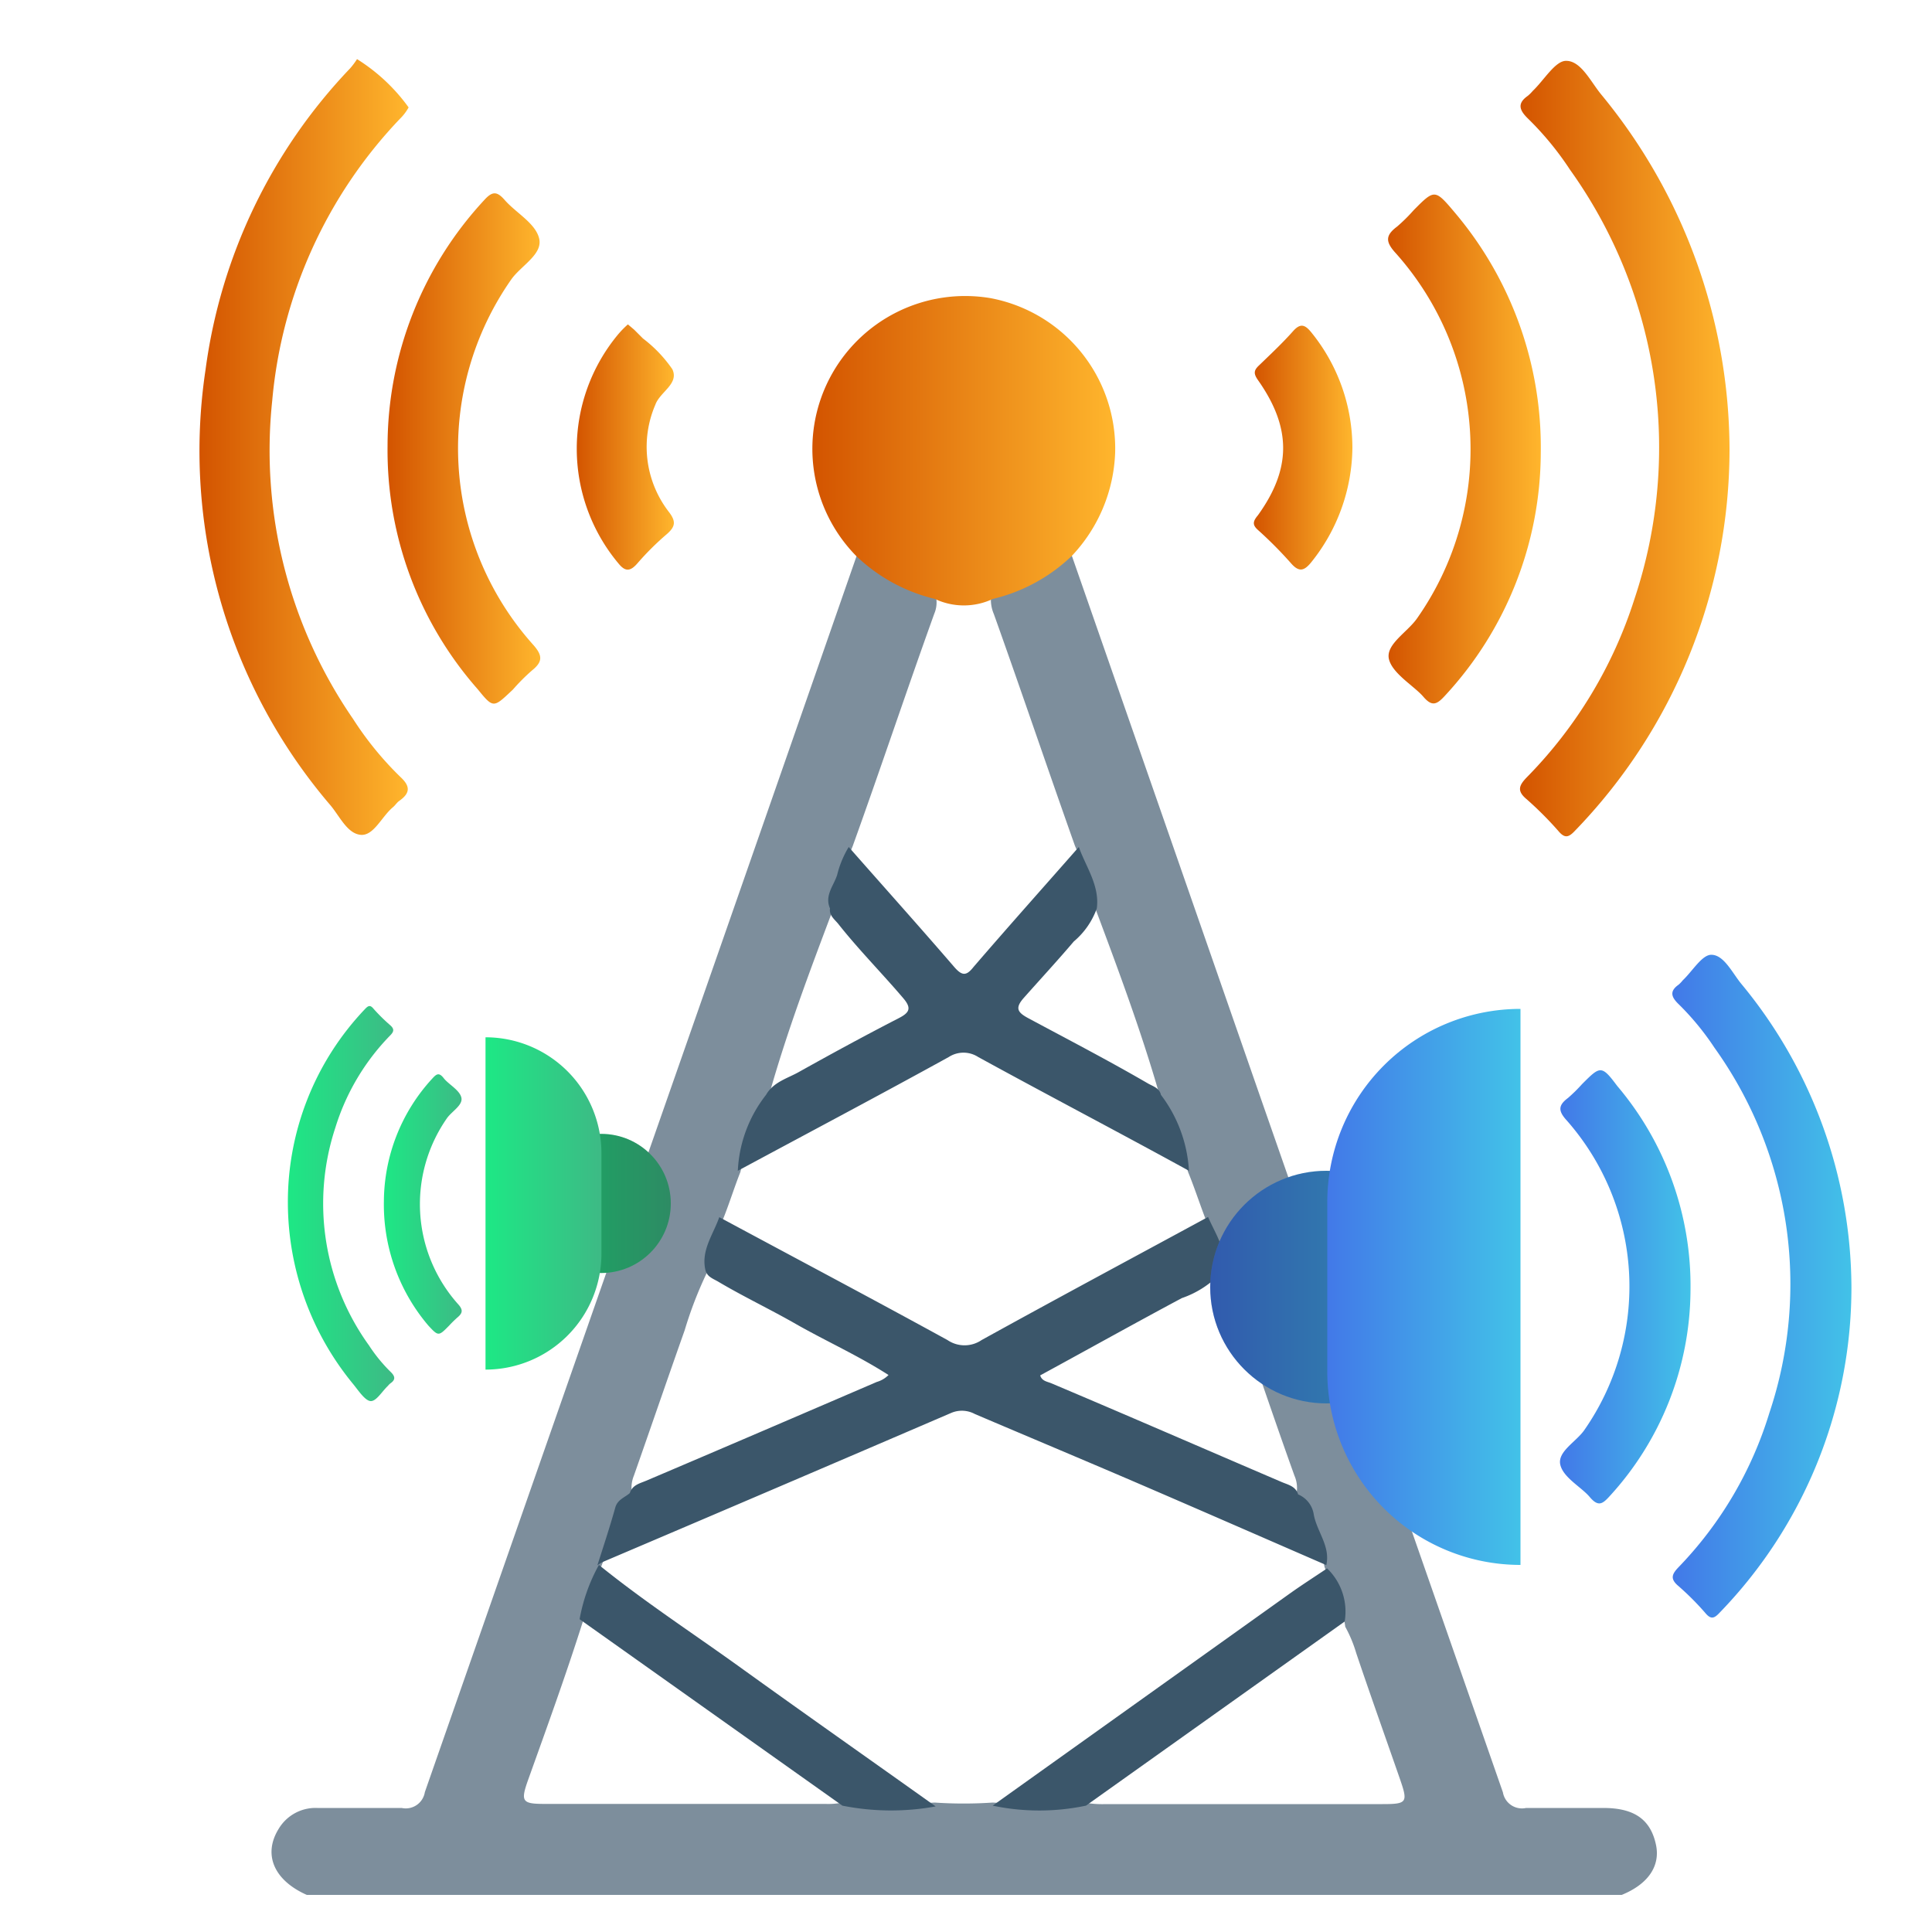
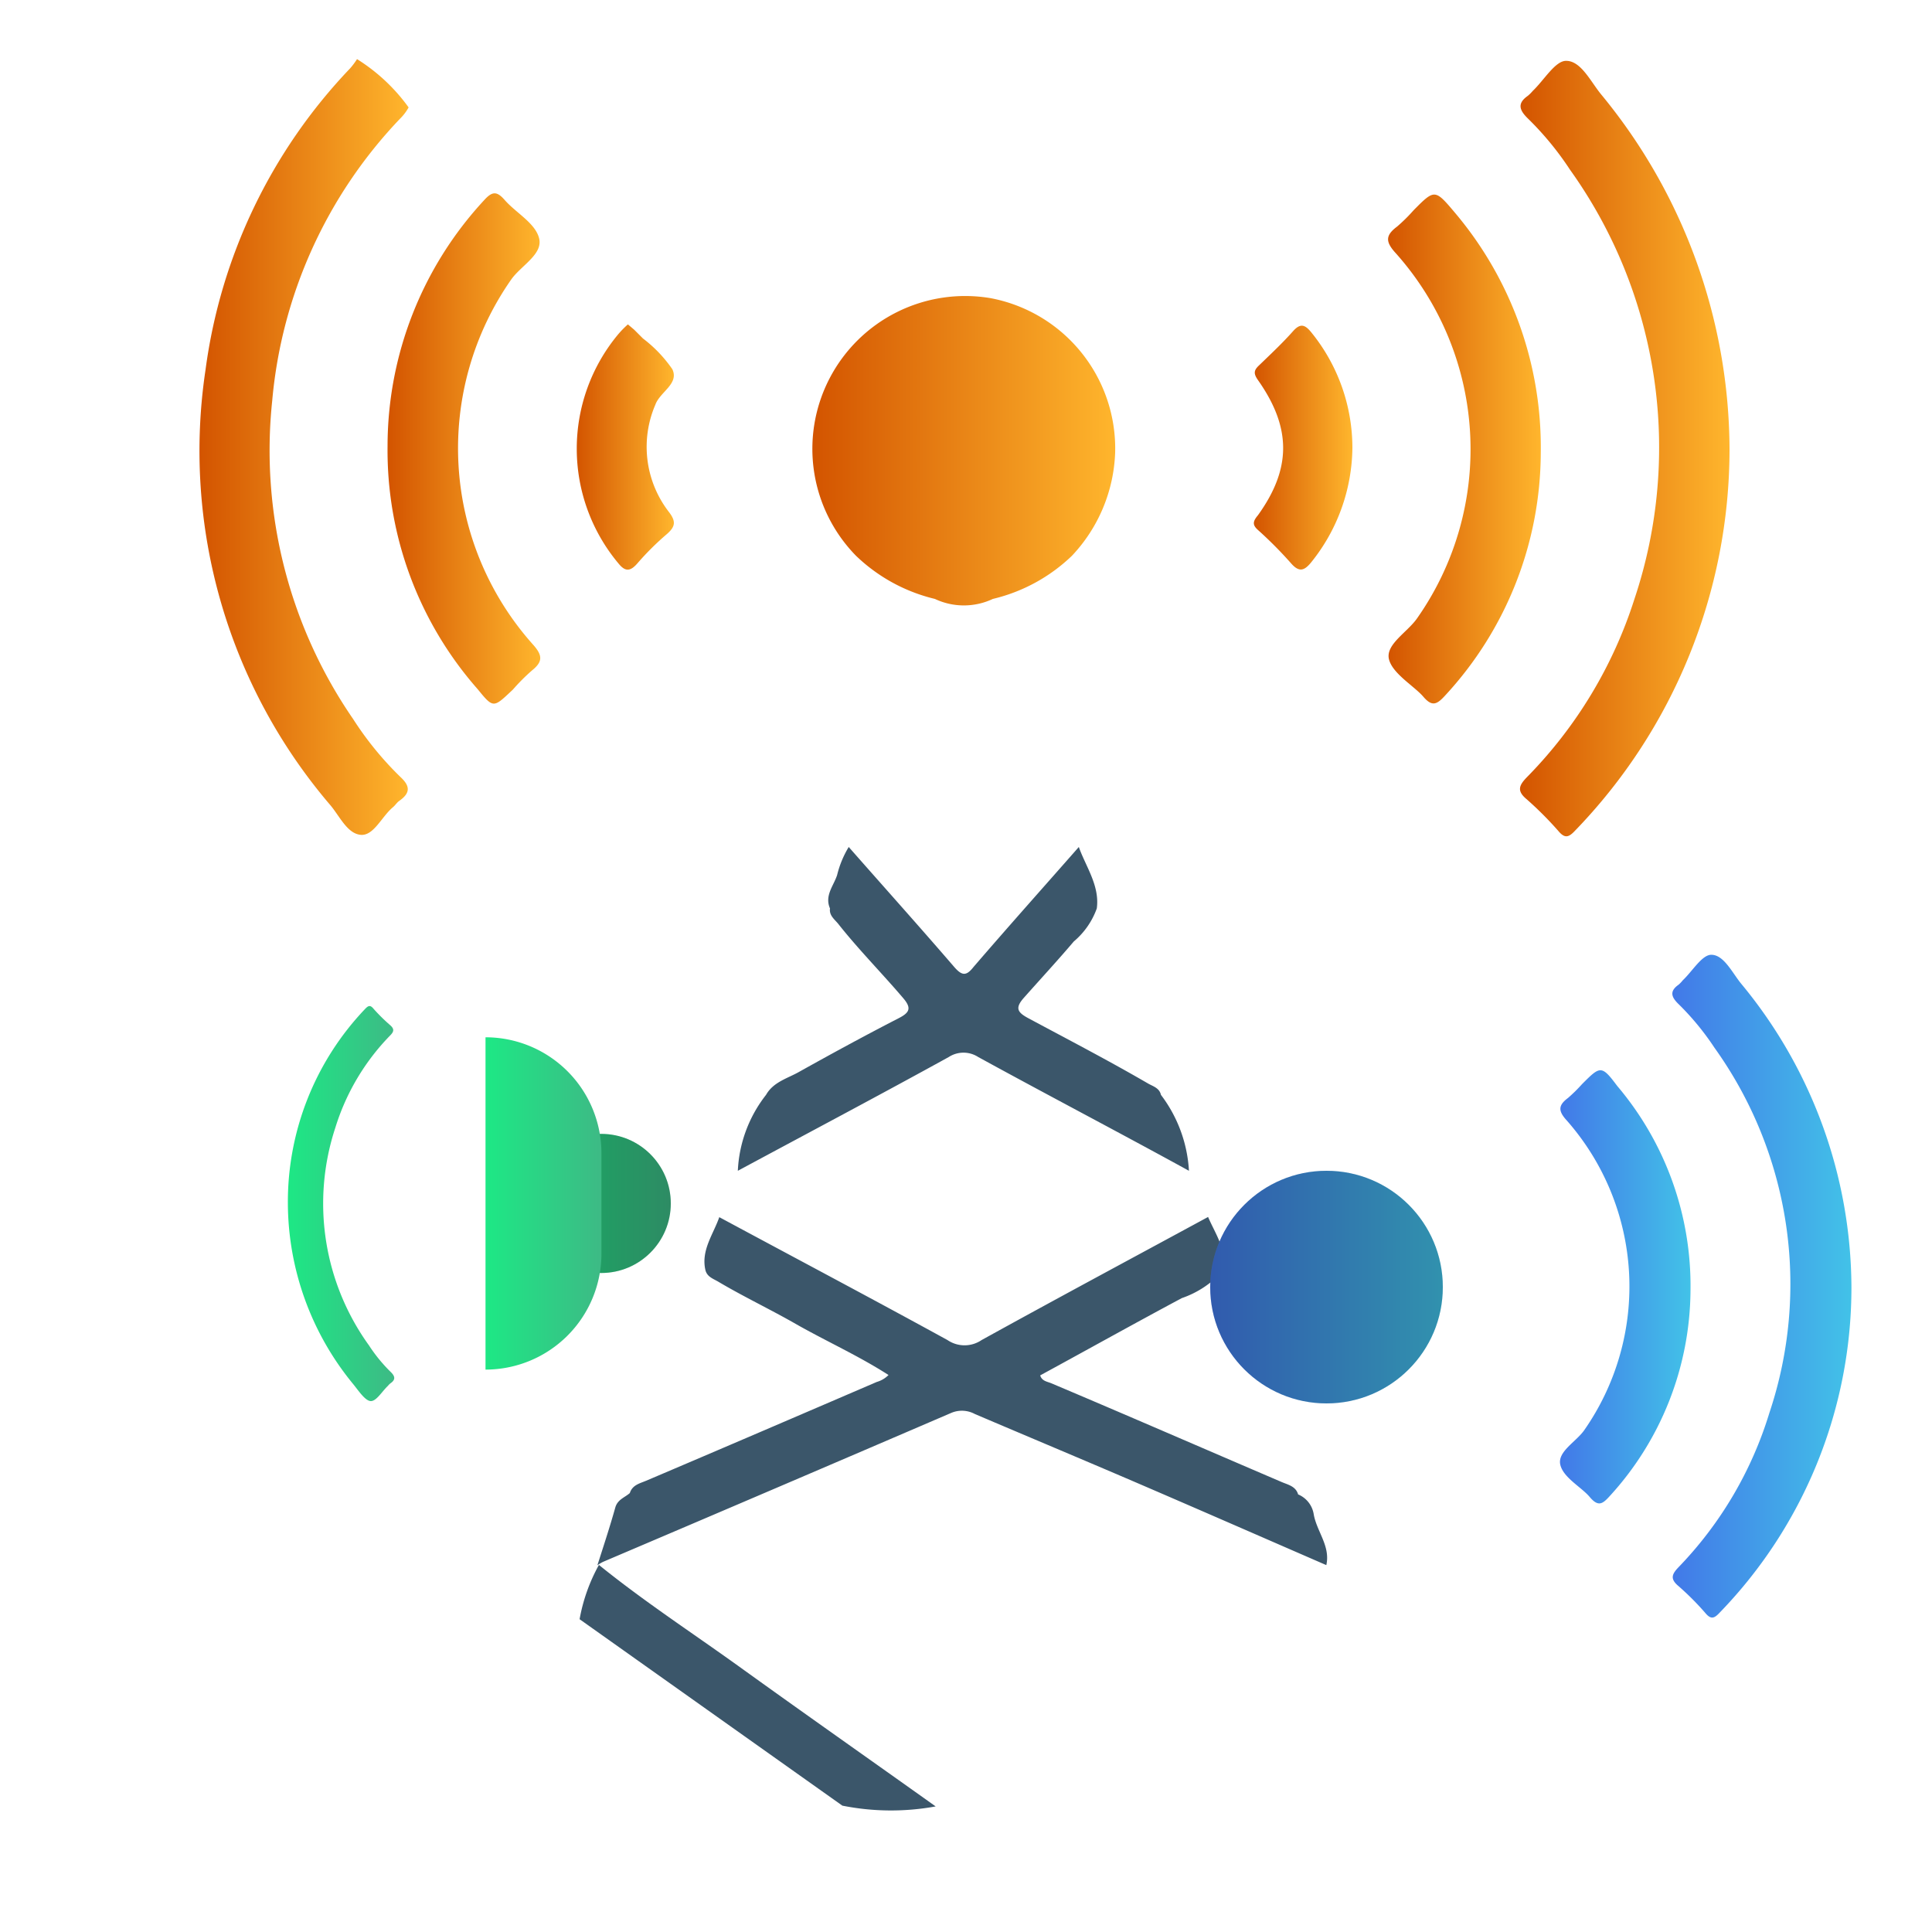
<svg xmlns="http://www.w3.org/2000/svg" xmlns:xlink="http://www.w3.org/1999/xlink" id="Layer_1" data-name="Layer 1" viewBox="0 0 100 100">
  <defs>
    <style>.cls-1{fill:#7d8e9c;}.cls-2{fill:url(#linear-gradient);}.cls-3{fill:url(#linear-gradient-2);}.cls-4{fill:url(#linear-gradient-3);}.cls-5{fill:url(#linear-gradient-4);}.cls-6{fill:url(#linear-gradient-5);}.cls-7{fill:url(#linear-gradient-6);}.cls-8{fill:url(#linear-gradient-7);}.cls-9{fill:#3b566a;}.cls-10{fill:url(#linear-gradient-8);}.cls-11{opacity:0.25;}.cls-12{fill:url(#linear-gradient-9);}.cls-13{fill:url(#linear-gradient-10);}.cls-14{fill:url(#linear-gradient-11);}.cls-15{fill:url(#linear-gradient-12);}.cls-16{fill:url(#linear-gradient-13);}.cls-17{fill:url(#linear-gradient-14);}.cls-18{fill:url(#linear-gradient-15);}</style>
    <linearGradient id="linear-gradient" x1="42.05" y1="23.33" x2="57.76" y2="23.33" gradientUnits="userSpaceOnUse">
      <stop offset="0" stop-color="#d35400" />
      <stop offset="1" stop-color="#ffb62d" />
    </linearGradient>
    <linearGradient id="linear-gradient-2" x1="10.34" y1="23.15" x2="21.15" y2="23.15" xlink:href="#linear-gradient" />
    <linearGradient id="linear-gradient-3" x1="78.7" y1="23.22" x2="89.52" y2="23.22" xlink:href="#linear-gradient" />
    <linearGradient id="linear-gradient-4" x1="20.06" y1="23.17" x2="27.97" y2="23.17" xlink:href="#linear-gradient" />
    <linearGradient id="linear-gradient-5" x1="71.85" y1="23.22" x2="79.75" y2="23.22" xlink:href="#linear-gradient" />
    <linearGradient id="linear-gradient-6" x1="29.83" y1="23.14" x2="34.88" y2="23.14" xlink:href="#linear-gradient" />
    <linearGradient id="linear-gradient-7" x1="64.89" y1="23.18" x2="69.99" y2="23.18" xlink:href="#linear-gradient" />
    <linearGradient id="linear-gradient-8" x1="62.64" y1="66.62" x2="74.69" y2="66.62" gradientUnits="userSpaceOnUse">
      <stop offset="0" stop-color="#4279e8" />
      <stop offset="1" stop-color="#42c2e8" />
    </linearGradient>
    <linearGradient id="linear-gradient-9" x1="68.72" y1="66.62" x2="78.7" y2="66.62" xlink:href="#linear-gradient-8" />
    <linearGradient id="linear-gradient-10" x1="86.61" y1="66.62" x2="95.83" y2="66.62" xlink:href="#linear-gradient-8" />
    <linearGradient id="linear-gradient-11" x1="80.77" y1="66.62" x2="87.5" y2="66.62" xlink:href="#linear-gradient-8" />
    <linearGradient id="linear-gradient-12" x1="-11.97" y1="70.95" x2="-4.78" y2="70.95" gradientTransform="translate(22.75 133.24) rotate(180)" gradientUnits="userSpaceOnUse">
      <stop offset="0" stop-color="#3dba85" />
      <stop offset="1" stop-color="#1de885" />
    </linearGradient>
    <linearGradient id="linear-gradient-13" x1="-8.34" y1="70.95" x2="-2.38" y2="70.95" gradientTransform="translate(33.47 -8.66)" xlink:href="#linear-gradient-12" />
    <linearGradient id="linear-gradient-14" x1="2.34" y1="70.95" x2="7.85" y2="70.95" xlink:href="#linear-gradient-12" />
    <linearGradient id="linear-gradient-15" x1="-1.15" y1="70.95" x2="2.87" y2="70.95" xlink:href="#linear-gradient-12" />
  </defs>
-   <path class="cls-1" d="M55.48,28.77q4.88,14,9.75,28,6.28,18,12.56,36a1,1,0,0,0,1.2.81c1.33,0,2.66,0,4,0,1.62,0,2.46.61,2.73,1.94.21,1.07-.41,2-1.78,2.56H15.88c-1.71-.76-2.28-2.1-1.45-3.43a2.22,2.22,0,0,1,2-1.07c1.46,0,2.91,0,4.36,0a1,1,0,0,0,1.2-.82Q29.24,72,36.5,51.25,40.43,40,44.34,28.77a.45.45,0,0,1,.5.13,7.31,7.31,0,0,0,3,1.65.83.83,0,0,1,.63.49,1.48,1.48,0,0,1-.11.72c-1.44,4-2.79,8.05-4.23,12.05a17.41,17.41,0,0,0-1,3.23c-1.2,3.18-2.4,6.36-3.32,9.63a16.77,16.77,0,0,0-1.49,4c-.31.78-.56,1.59-.87,2.37a14.46,14.46,0,0,0-.85,2.81,20.45,20.45,0,0,0-1.16,3c-.89,2.51-1.74,5-2.63,7.53a1.66,1.66,0,0,0-.1.91c-.86,1.07-1,2.43-1.53,3.63a2.77,2.77,0,0,1-.1.26c-.35.92-.64,1.87-.93,2.81-.87,2.74-1.85,5.44-2.82,8.15-.39,1.1-.31,1.23.85,1.23H42.71a4,4,0,0,0,.92-.07,41.82,41.82,0,0,0,4.75,0,22.18,22.18,0,0,0,3,0,41.64,41.64,0,0,0,4.74,0,5.19,5.19,0,0,0,1.11.08H71.56c1.29,0,1.32-.09.89-1.33-.75-2.16-1.52-4.31-2.25-6.48a6.84,6.84,0,0,0-.57-1.37,7.77,7.77,0,0,0-1-2.92.8.8,0,0,1-.09-.26,9.71,9.71,0,0,0-1.43-3.73,1.58,1.58,0,0,0-.11-.91c-1.15-3.2-2.22-6.43-3.37-9.63a8.48,8.48,0,0,0-.41-.93,15.32,15.32,0,0,0-.85-2.8c-.3-.79-.56-1.59-.88-2.37a17.4,17.4,0,0,0-1.48-4c-.94-3.27-2.13-6.46-3.32-9.64a17.66,17.66,0,0,0-1.05-3.23c-1.42-4-2.77-8-4.2-12a1.86,1.86,0,0,1-.15-.81.81.81,0,0,1,.63-.49,7.43,7.43,0,0,0,3-1.66A.44.44,0,0,1,55.48,28.77Z" />
  <path class="cls-2" d="M55.48,28.77A8.85,8.85,0,0,1,51.39,31a3.51,3.51,0,0,1-3,0,8.86,8.86,0,0,1-4.08-2.23,7.91,7.91,0,0,1,6.95-13.34,7.92,7.92,0,0,1,6.46,8A8.2,8.2,0,0,1,55.48,28.77Z" />
  <path class="cls-3" d="M18.48,3.06a9.48,9.48,0,0,1,2.67,2.5,2.56,2.56,0,0,1-.45.59,24.24,24.24,0,0,0-6.61,14.59,24.51,24.51,0,0,0,4.19,16.48,16.87,16.87,0,0,0,2.45,3c.53.49.49.84-.06,1.23-.13.09-.21.23-.33.33-.59.49-1,1.5-1.68,1.43s-1.07-.94-1.54-1.51a28.21,28.21,0,0,1-6.48-22.57A27.89,27.89,0,0,1,18.13,3.53,3.88,3.88,0,0,0,18.48,3.06Z" />
  <path class="cls-4" d="M89.52,23.26a28.4,28.4,0,0,1-8,19.74c-.33.35-.53.41-.87,0a18.13,18.13,0,0,0-1.64-1.64c-.5-.42-.39-.7,0-1.11A23.17,23.17,0,0,0,84.6,31,24.71,24.71,0,0,0,81.26,8.78a15.85,15.85,0,0,0-2.18-2.65c-.44-.43-.56-.78,0-1.17a2.13,2.13,0,0,0,.26-.26c.58-.55,1.17-1.57,1.73-1.55.76,0,1.26,1.07,1.8,1.73A29,29,0,0,1,89.52,23.26Z" />
  <path class="cls-5" d="M20.06,23.1a18.74,18.74,0,0,1,5-12.74c.43-.48.67-.46,1.07,0,.59.67,1.6,1.2,1.78,2s-.92,1.38-1.43,2.08a15.24,15.24,0,0,0,1.07,18.88c.52.57.58.9,0,1.37a10.17,10.17,0,0,0-1,1c-1,.94-1,1-1.81,0A18.71,18.71,0,0,1,20.06,23.1Z" />
  <path class="cls-6" d="M79.75,23.44A18.57,18.57,0,0,1,74.8,36c-.42.46-.67.6-1.13.06s-1.61-1.2-1.78-1.95.93-1.37,1.44-2.08A15.23,15.23,0,0,0,72.24,13.1c-.54-.59-.53-.92.07-1.37a8.61,8.61,0,0,0,.86-.85c1.08-1.09,1.1-1.1,2.12.11A18.81,18.81,0,0,1,79.75,23.44Z" />
  <path class="cls-7" d="M32.5,16.79l.32.27.46.46a6.9,6.9,0,0,1,1.52,1.59c.36.76-.64,1.17-.88,1.84a5.51,5.51,0,0,0,.68,5.52c.4.51.37.78-.09,1.18A14.26,14.26,0,0,0,33,29.15c-.38.44-.64.45-1,0a9.25,9.25,0,0,1,0-11.85A5,5,0,0,1,32.5,16.79Z" />
  <path class="cls-8" d="M70,23.19a9.59,9.59,0,0,1-2.12,5.9c-.37.46-.64.55-1.07.05a21.1,21.1,0,0,0-1.7-1.71c-.29-.26-.27-.44,0-.76,1.74-2.42,1.74-4.53,0-7-.23-.33-.22-.5.06-.76.6-.58,1.21-1.15,1.76-1.77.39-.44.63-.32.94.06A9.48,9.48,0,0,1,70,23.19Z" />
  <path class="cls-9" d="M37.23,63c3.94,2.12,7.89,4.21,11.81,6.36a1.57,1.57,0,0,0,1.77,0c3.89-2.15,7.81-4.25,11.72-6.37.38.89,1,1.72.76,2.79a5,5,0,0,1-2.12,1.41c-2.45,1.31-4.87,2.66-7.33,4,.09.3.37.32.58.41,4,1.69,7.95,3.41,11.92,5.11.33.14.73.22.85.64A1.34,1.34,0,0,1,68,78.39c.16.89.87,1.64.65,2.62-3.29-1.43-6.58-2.87-9.88-4.29-2.77-1.19-5.54-2.35-8.31-3.53a1.41,1.41,0,0,0-1.22-.06q-9,3.87-18,7.7a1.79,1.79,0,0,0-.32.19c.32-1,.65-2,.93-3,.12-.41.49-.51.75-.74.13-.42.52-.5.85-.64,4-1.7,8-3.42,11.93-5.11a1.4,1.4,0,0,0,.61-.36c-1.56-1-3.19-1.73-4.76-2.62-1.34-.77-2.74-1.43-4.07-2.22-.26-.15-.57-.25-.65-.6C36.28,64.71,36.92,63.89,37.23,63Z" />
  <path class="cls-9" d="M43.93,43.84c1.82,2.07,3.66,4.12,5.46,6.21.41.47.63.47,1,0,1.8-2.09,3.63-4.14,5.45-6.21.35,1,1.09,2,.93,3.18a4,4,0,0,1-1.19,1.71c-.85,1-1.72,1.94-2.58,2.91-.48.54-.34.76.24,1.07,2.07,1.11,4.15,2.19,6.18,3.37.26.15.59.23.67.59a7.16,7.16,0,0,1,1.45,3.93c-3.64-2-7.28-3.9-10.91-5.89a1.4,1.4,0,0,0-1.52,0c-3.63,2-7.28,3.93-10.92,5.89a6.87,6.87,0,0,1,1.46-3.93c.38-.67,1.11-.85,1.71-1.19,1.7-.95,3.41-1.88,5.14-2.77.59-.3.7-.53.23-1.07-1.1-1.29-2.3-2.5-3.35-3.83-.19-.23-.47-.43-.42-.79-.29-.67.19-1.17.37-1.73A5.13,5.13,0,0,1,43.93,43.84Z" />
-   <path class="cls-9" d="M69.6,83.93,56.21,93.46a11.73,11.73,0,0,1-4.83,0l15.41-11c.62-.44,1.26-.85,1.9-1.28A3.1,3.1,0,0,1,69.6,83.93Z" />
  <path class="cls-9" d="M43.6,93.46,30,83.81A9.09,9.09,0,0,1,31,81c2.31,1.87,4.79,3.49,7.2,5.22,3.4,2.45,6.82,4.85,10.23,7.28A12.86,12.86,0,0,1,43.6,93.46Z" />
  <circle class="cls-10" cx="68.66" cy="66.62" r="6.02" />
  <circle class="cls-11" cx="68.66" cy="66.62" r="6.02" />
-   <path class="cls-12" d="M78.7,52.22h0a0,0,0,0,1,0,0V81a0,0,0,0,1,0,0h0a10,10,0,0,1-10-10V62.2A10,10,0,0,1,78.7,52.22Z" />
  <path class="cls-13" d="M95.83,66.65A24.18,24.18,0,0,1,89,83.48c-.28.3-.45.35-.74,0a14.23,14.23,0,0,0-1.4-1.4c-.42-.36-.32-.6,0-.94a19.8,19.8,0,0,0,4.72-8,21,21,0,0,0-2.84-18.91,13.89,13.89,0,0,0-1.86-2.26c-.37-.36-.48-.66,0-1a1.61,1.61,0,0,0,.22-.23c.5-.47,1-1.33,1.48-1.32.64,0,1.07.91,1.53,1.48A24.76,24.76,0,0,1,95.83,66.65Z" />
  <path class="cls-14" d="M87.5,66.81a15.89,15.89,0,0,1-4.22,10.67c-.35.38-.57.51-1,0s-1.37-1-1.52-1.67.8-1.17,1.23-1.77A13,13,0,0,0,81.1,58c-.46-.5-.45-.79.06-1.17a8.27,8.27,0,0,0,.73-.72c.93-.93,1-1,1.81.09A16,16,0,0,1,87.5,66.81Z" />
  <circle class="cls-15" cx="31.12" cy="62.29" r="3.6" />
  <circle class="cls-11" cx="31.12" cy="62.29" r="3.6" />
  <path class="cls-16" d="M31.09,53.69h0a0,0,0,0,1,0,0v17.2a0,0,0,0,1,0,0h0a6,6,0,0,1-6-6V59.65A6,6,0,0,1,31.09,53.69Z" transform="translate(56.22 124.58) rotate(180)" />
  <path class="cls-17" d="M14.9,62.27a14.47,14.47,0,0,1,4-10.05c.17-.18.27-.21.44,0a9.39,9.39,0,0,0,.84.83c.26.22.2.36,0,.56a11.81,11.81,0,0,0-2.82,4.75A12.55,12.55,0,0,0,19.1,69.64,8.06,8.06,0,0,0,20.21,71c.23.22.29.4,0,.6a.8.8,0,0,0-.13.13c-.3.28-.6.8-.89.79s-.64-.55-.91-.88A14.81,14.81,0,0,1,14.9,62.27Z" />
-   <path class="cls-18" d="M19.87,62.18a9.45,9.45,0,0,1,2.52-6.37c.21-.23.34-.31.58,0s.82.61.91,1-.48.7-.74,1.06a7.77,7.77,0,0,0,.55,9.61c.28.3.27.47,0,.7a5.93,5.93,0,0,0-.44.43c-.55.56-.56.56-1.08,0A9.66,9.66,0,0,1,19.87,62.18Z" />
</svg>